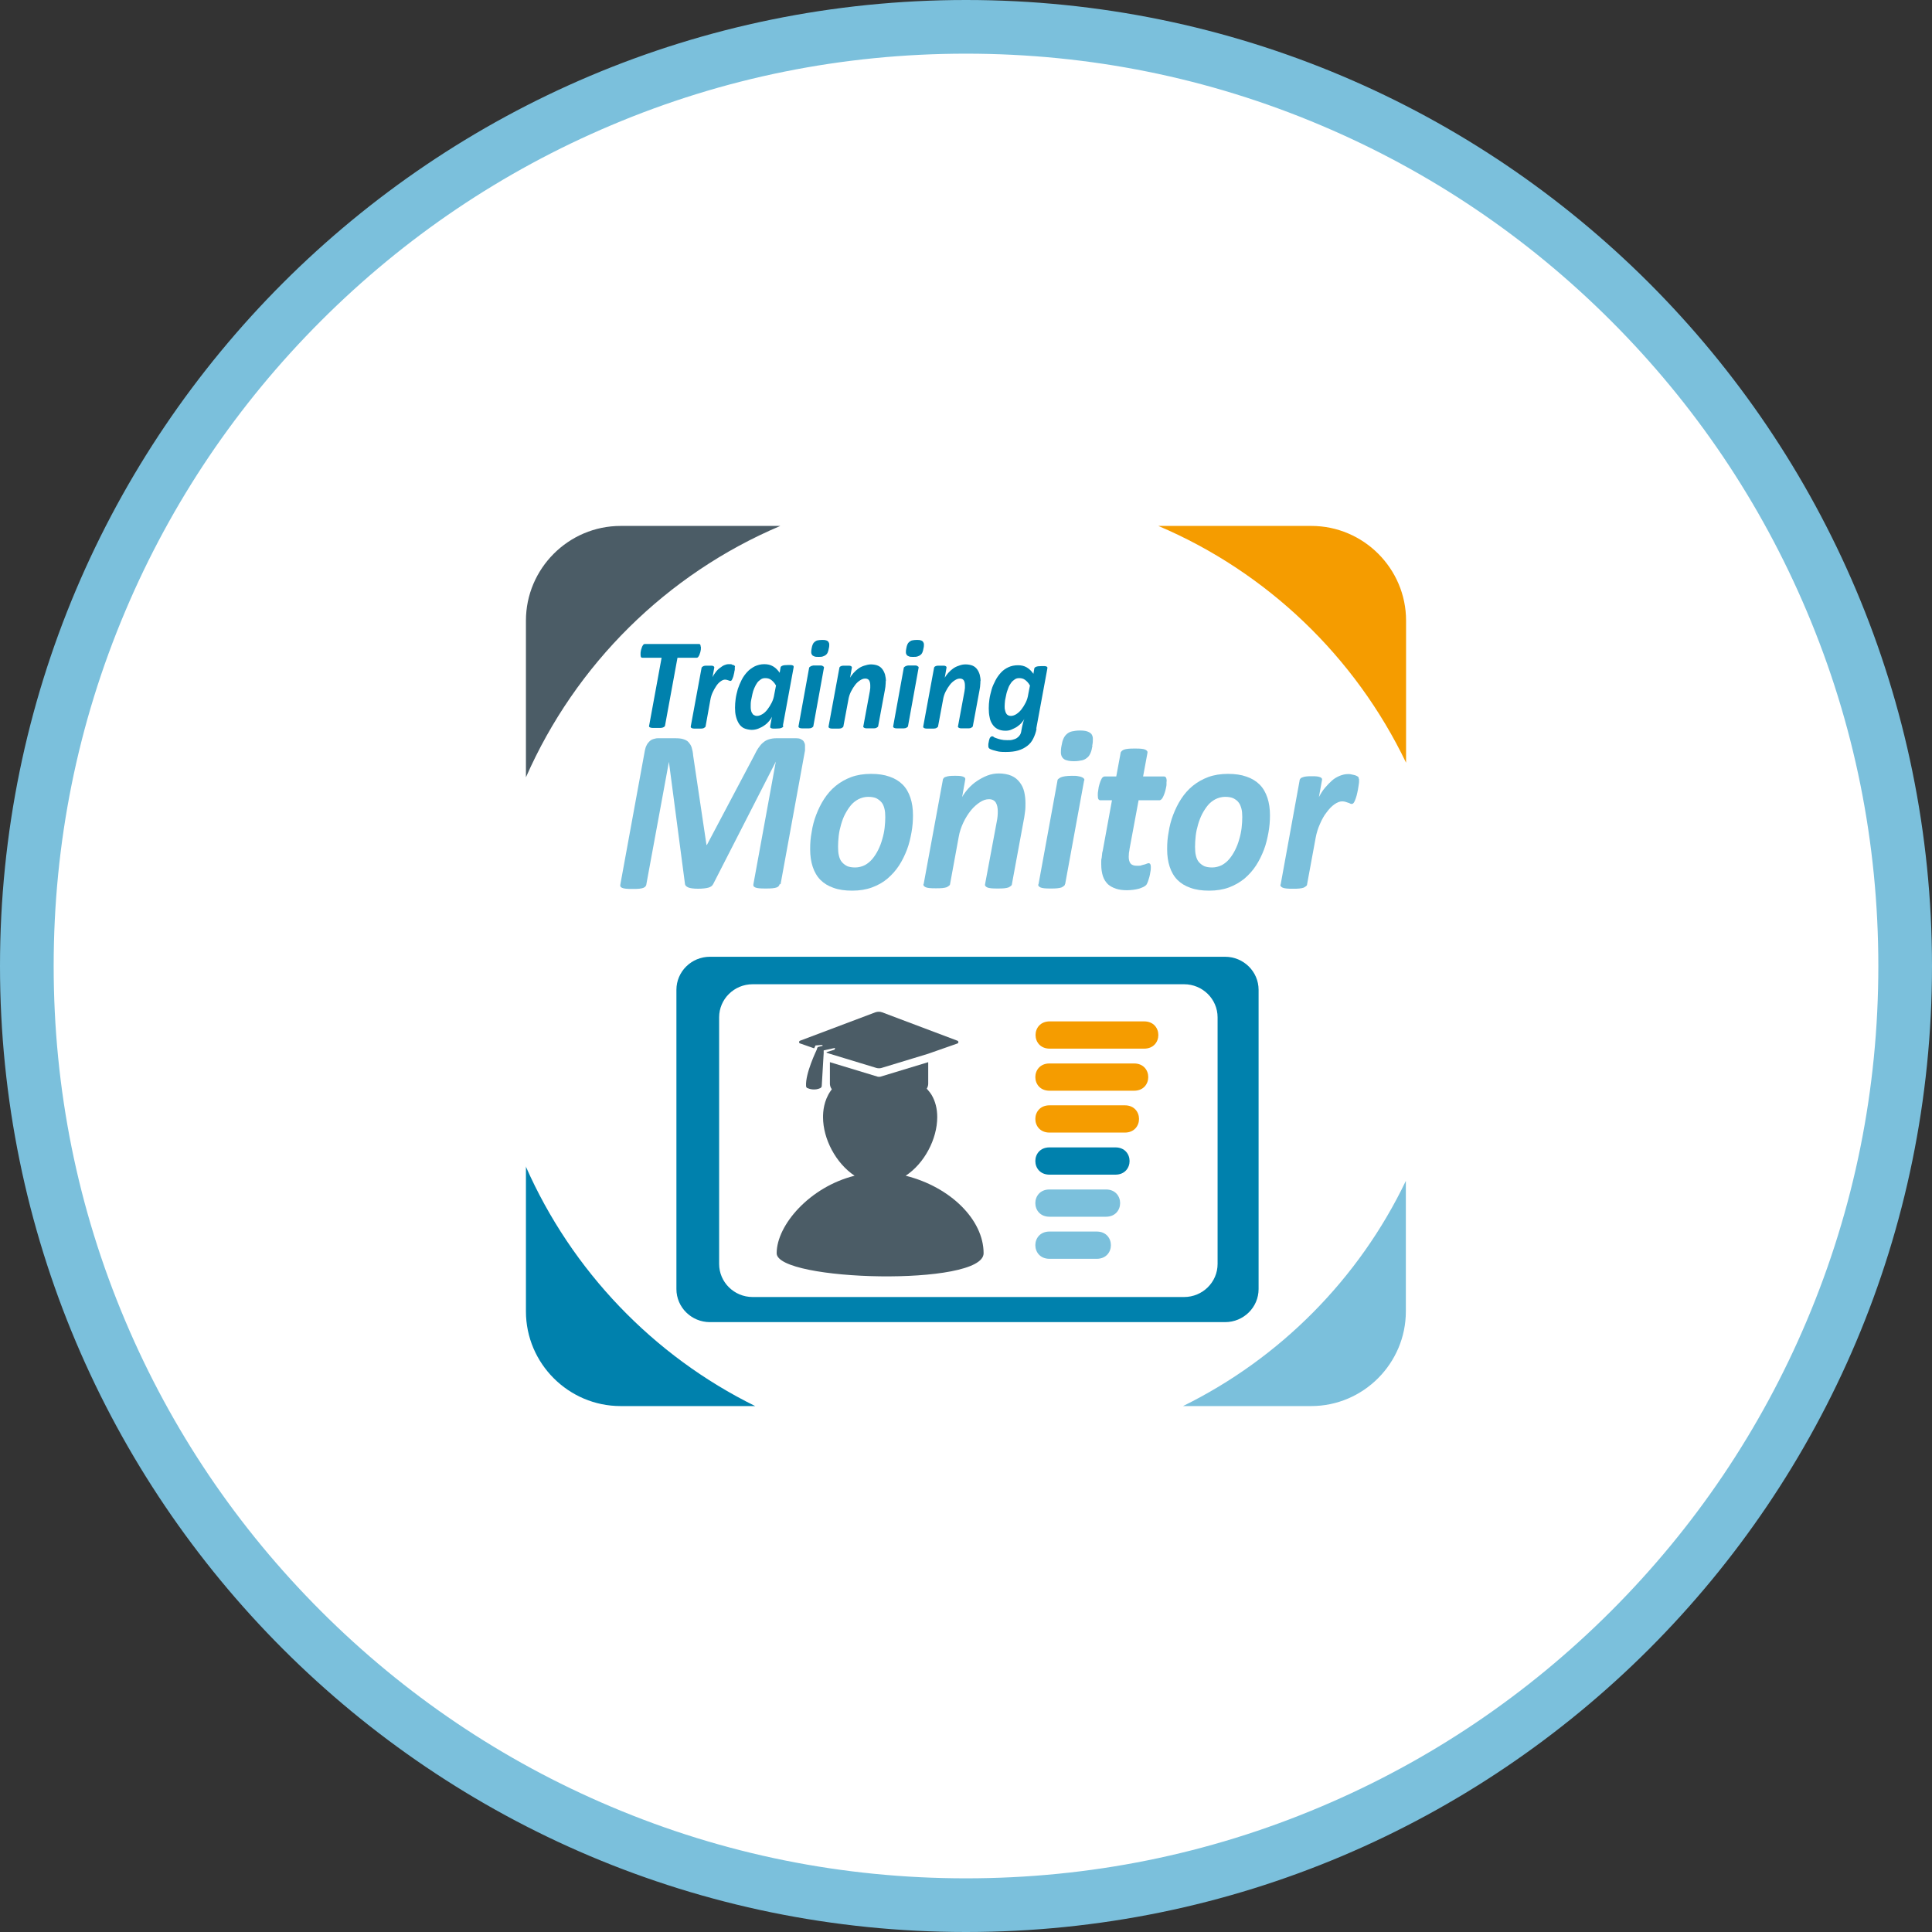
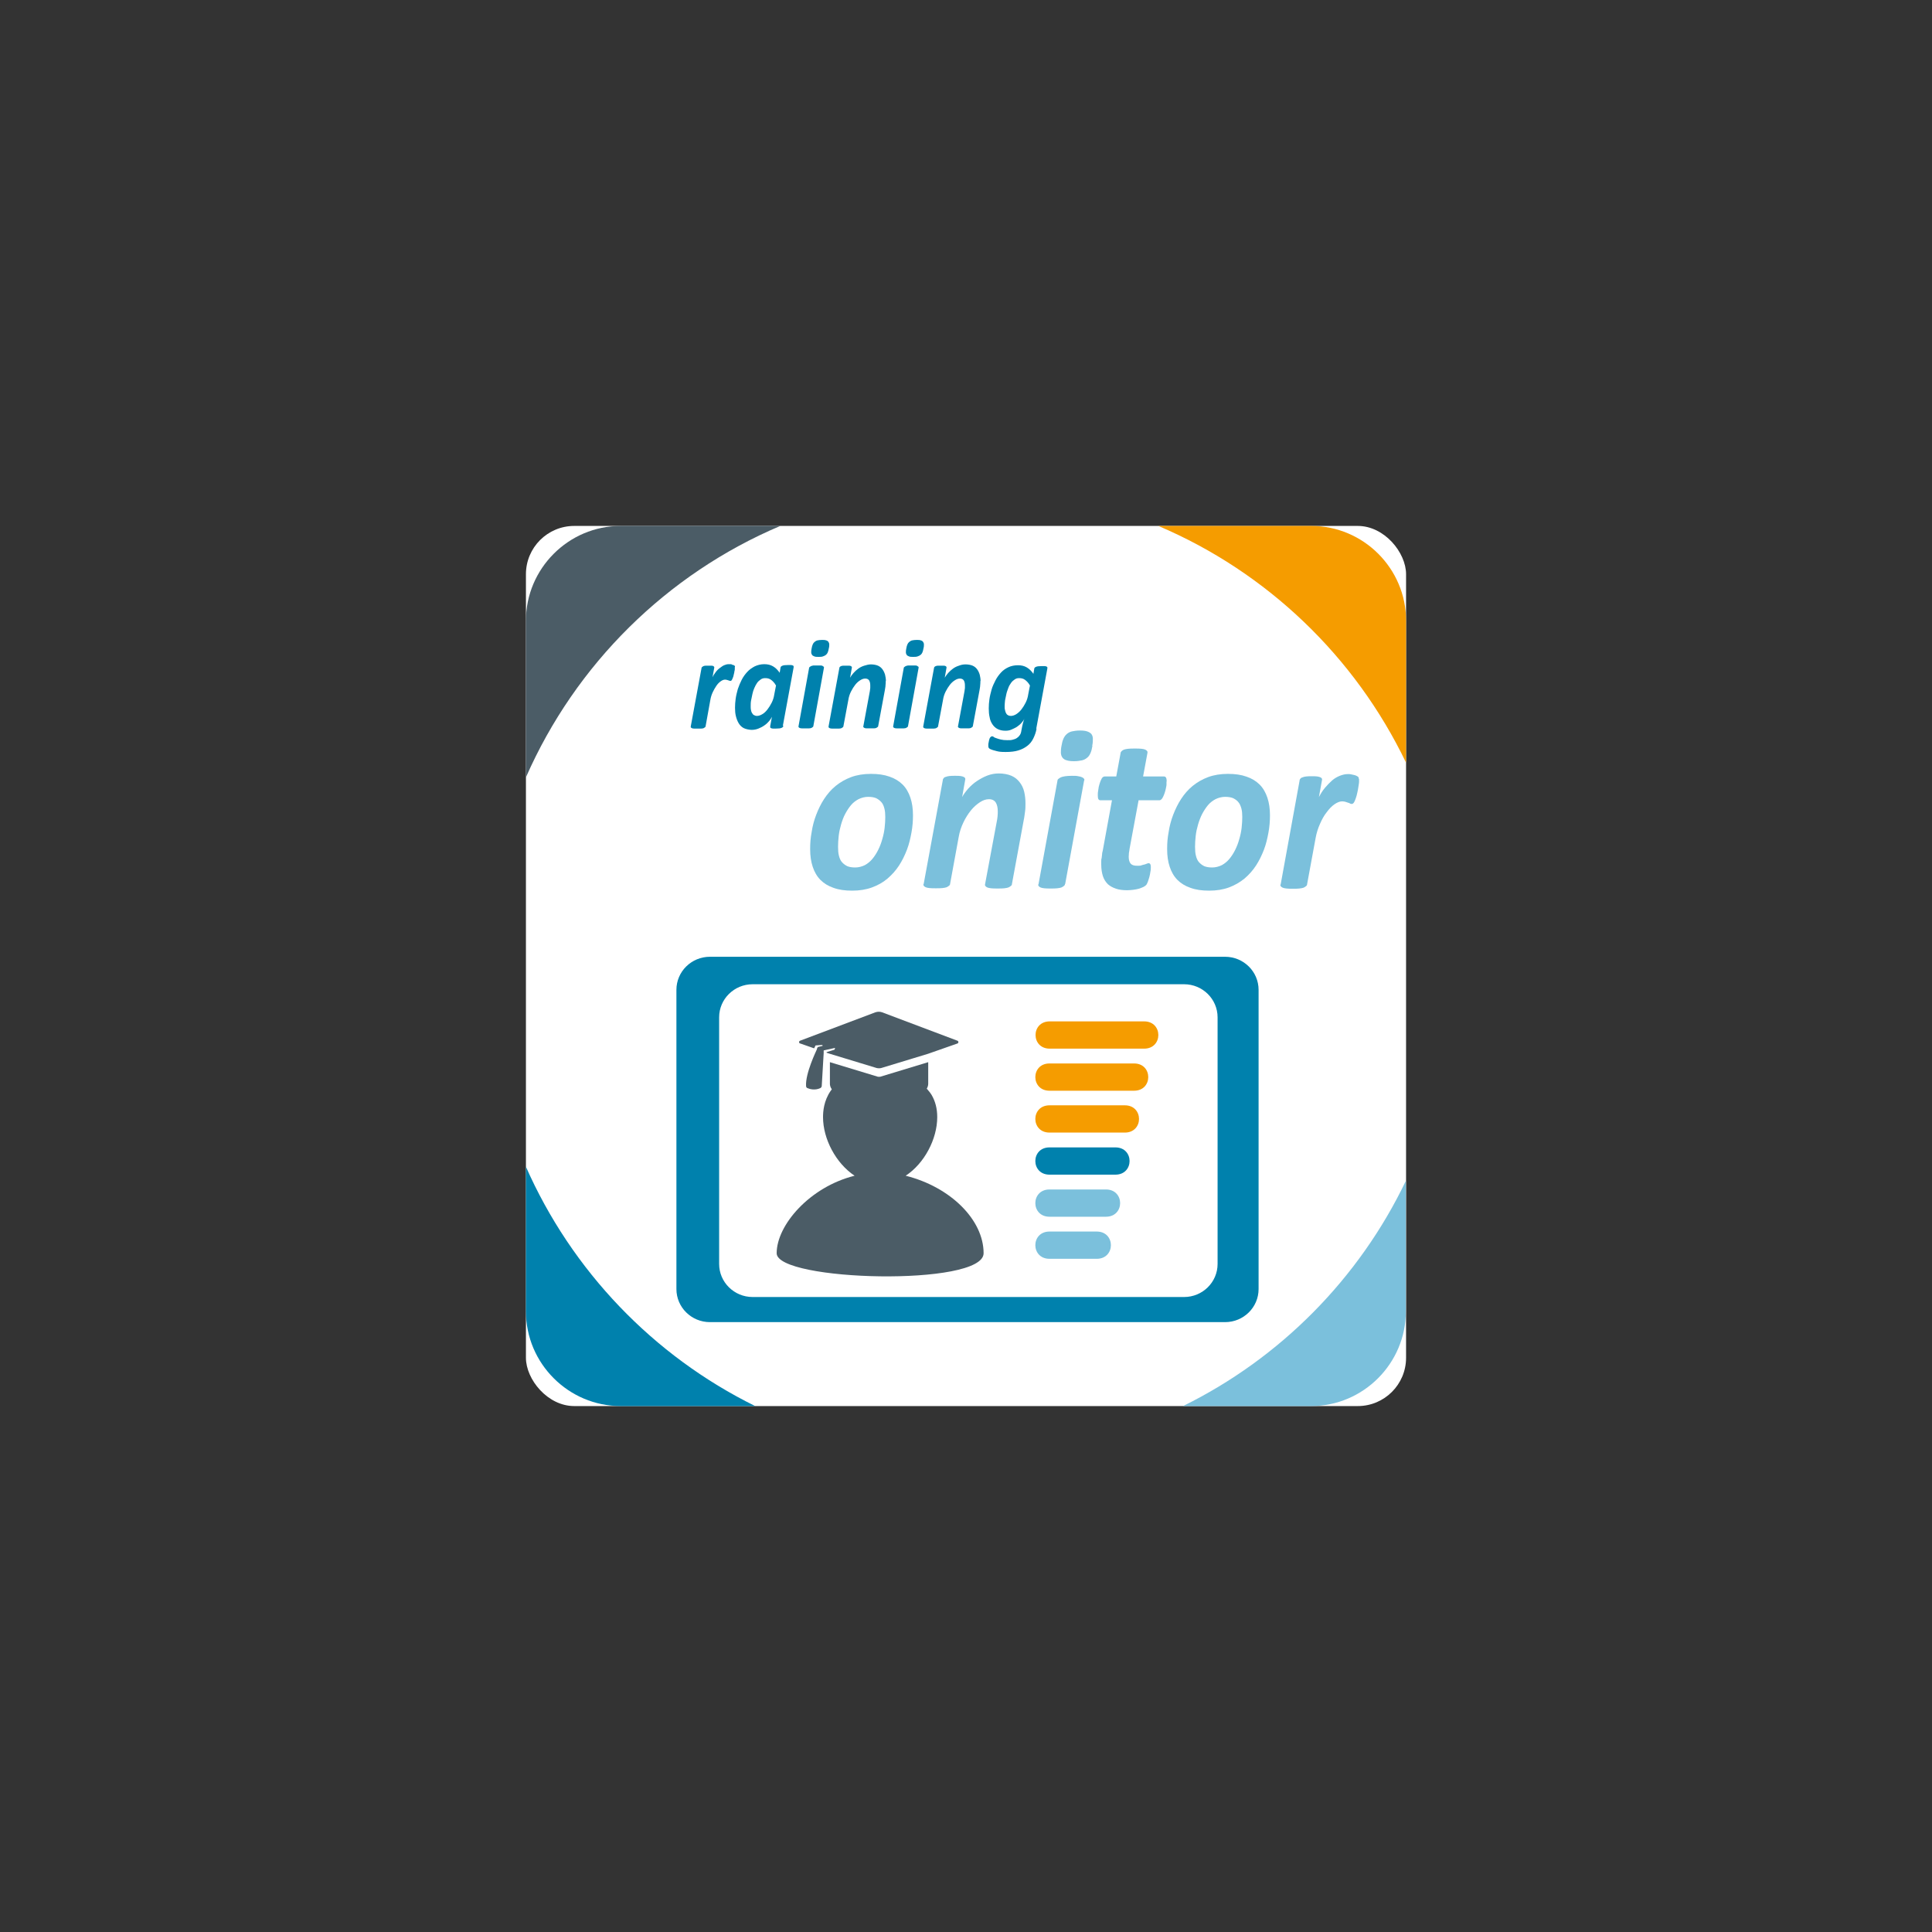
<svg xmlns="http://www.w3.org/2000/svg" version="1.1" viewBox="0 0 900 900">
  <rect x="0" y="0" width="900" height="900" fill="#333333" stroke="none" />
  <defs>
    <style>
      .cls-1 {
        fill: #4b5c66;
      }

      .cls-2 {
        fill: #fff;
      }

      .cls-3 {
        fill: #7bc0dc;
      }

      .cls-4 {
        fill: #7bc0dc;
      }

      .cls-5 {
        fill: #0081ad;
      }

      .cls-6 {
        fill: #f59c00;
      }
    </style>
  </defs>
  <g>
    <g id="weisser_x5F_Hintergrund">
      <g>
-         <path class="cls-2" d="M450,887.5c-59.1,0-116.4-11.6-170.3-34.4-52.1-22-98.9-53.6-139.1-93.8-40.2-40.2-71.7-87-93.8-139.1-22.8-53.9-34.4-111.2-34.4-170.3s11.6-116.4,34.4-170.3c22-52.1,53.6-98.9,93.8-139.1,40.2-40.2,87-71.7,139.1-93.8,53.9-22.8,111.2-34.4,170.3-34.4s116.4,11.6,170.3,34.4c52.1,22,98.9,53.6,139.1,93.8s71.7,87,93.8,139.1c22.8,53.9,34.4,111.2,34.4,170.3s-11.6,116.4-34.4,170.3c-22,52.1-53.6,98.9-93.8,139.1s-87,71.7-139.1,93.8c-53.9,22.8-111.2,34.4-170.3,34.4Z" />
-         <path class="cls-4" d="M450,25c57.4,0,113,11.2,165.4,33.4,50.6,21.4,96.1,52.1,135.1,91.1s69.7,84.5,91.1,135.1c22.2,52.4,33.4,108,33.4,165.4s-11.2,113-33.4,165.4c-21.4,50.6-52.1,96.1-91.1,135.1-39,39-84.5,69.7-135.1,91.1-52.4,22.2-108,33.4-165.4,33.4s-113-11.2-165.4-33.4c-50.6-21.4-96.1-52.1-135.1-91.1-39-39-69.7-84.5-91.1-135.1-22.2-52.4-33.4-108-33.4-165.4s11.2-113,33.4-165.4c21.4-50.6,52.1-96.1,91.1-135.1,39-39,84.5-69.7,135.1-91.1,52.4-22.2,108-33.4,165.4-33.4M450,0C201.5,0,0,201.5,0,450s201.5,450,450,450,450-201.5,450-450S698.5,0,450,0h0Z" />
-       </g>
+         </g>
    </g>
    <g id="_x3C_Ebene_x3E_">
      <g>
        <rect class="cls-2" x="245" y="245" width="410" height="410" rx="22.5" ry="22.5" />
        <g>
          <path class="cls-1" d="M363.5,245h-74.4c-24.3,0-44.1,19.9-44.1,44.1v73c23.1-52.6,65.6-94.7,118.5-117.1Z" />
          <path class="cls-5" d="M245,543.3v67.6c0,24.3,19.9,44.1,44.1,44.1h62.7c-47.5-23.4-85.5-63.1-106.9-111.7Z" />
          <path class="cls-6" d="M655,355.3v-66.2c0-24.3-19.9-44.1-44.1-44.1h-71.3c50.6,21.5,91.7,60.9,115.4,110.3Z" />
        </g>
        <path class="cls-3" d="M551.2,655h59.6c24.3,0,44.1-19.9,44.1-44.1v-60.8c-21.8,45.5-58.5,82.6-103.8,104.9Z" />
        <g>
-           <path class="cls-3" d="M363.2,411.7c0,.4-.2.7-.4,1s-.5.5-1,.7c-.5.2-1.1.3-2,.4s-1.9.1-3.1.1-2.3,0-3.1-.1-1.4-.2-1.8-.4c-.4-.2-.7-.4-.8-.7s-.1-.6,0-1l10.4-56.9h0l-29.1,56.9c-.4.9-1.2,1.5-2.3,1.8-1.1.3-2.8.5-4.8.5s-3.7-.2-4.6-.6c-.9-.4-1.4-.9-1.5-1.5l-7.5-57h0l-10.5,57c0,.4-.2.7-.4,1s-.6.5-1,.7c-.5.2-1.1.3-1.9.4s-1.8.1-3.1.1-2.3,0-3.1-.1-1.4-.2-1.8-.4c-.4-.2-.7-.4-.8-.7s-.1-.6,0-1l11.4-62.3c.2-.9.4-1.7.8-2.4.3-.7.8-1.3,1.3-1.8s1.1-.9,1.8-1.1,1.4-.4,2.1-.4h8.1c1.5,0,2.7.1,3.7.4s1.9.7,2.5,1.4,1.2,1.5,1.5,2.5.6,2.3.7,3.8l6.2,41.6h.2l22-41.6c.7-1.4,1.3-2.6,2-3.6s1.4-1.9,2.2-2.5c.8-.7,1.7-1.2,2.7-1.5,1-.3,2.2-.5,3.5-.5h9.2c.8,0,1.5.1,2.1.4s1.1.6,1.4,1.1c.3.5.6,1.1.6,1.8s0,1.5,0,2.4l-11.4,62.4Z" />
          <path class="cls-3" d="M425.3,379.8c0,2.6-.2,5.3-.7,8s-1.1,5.4-2.1,8c-1,2.6-2.2,5.1-3.7,7.4-1.5,2.3-3.3,4.3-5.4,6.1s-4.5,3.1-7.2,4.1c-2.7,1-5.8,1.5-9.2,1.5s-6.2-.4-8.7-1.3c-2.4-.8-4.5-2.1-6.1-3.7-1.6-1.6-2.8-3.7-3.6-6.1-.8-2.4-1.2-5.1-1.2-8.2s.2-5.3.7-8c.4-2.7,1.1-5.4,2.1-8,1-2.6,2.2-5.1,3.7-7.4,1.5-2.3,3.3-4.4,5.4-6.1,2.1-1.7,4.5-3.1,7.2-4.1s5.8-1.5,9.2-1.5,6.2.4,8.7,1.3c2.4.8,4.5,2.1,6.1,3.7,1.6,1.6,2.8,3.7,3.6,6.1.8,2.4,1.2,5.1,1.2,8.2ZM412.4,380.7c0-1.5-.1-2.9-.4-4-.3-1.2-.7-2.2-1.4-3s-1.5-1.4-2.5-1.9c-1-.4-2.2-.6-3.7-.6s-3.1.4-4.5,1.1c-1.3.7-2.5,1.6-3.5,2.8s-1.9,2.6-2.7,4.1-1.4,3.2-1.9,4.9c-.5,1.7-.9,3.5-1.1,5.3-.2,1.8-.3,3.5-.3,5.1s.1,2.9.4,4.1.7,2.2,1.4,3,1.5,1.4,2.5,1.9c1,.4,2.2.6,3.7.6s3.1-.4,4.5-1.1c1.3-.7,2.5-1.7,3.5-2.9s1.9-2.6,2.7-4.2,1.4-3.2,1.9-5c.5-1.7.9-3.5,1.1-5.3.2-1.8.3-3.5.3-5.1Z" />
          <path class="cls-3" d="M477.7,374.3c0,1.3,0,2.5-.2,3.8s-.3,2.6-.6,3.9l-5.5,29.8c0,.4-.2.7-.5.9s-.6.5-1.1.7c-.5.2-1.2.3-2,.4s-1.8.1-3.1.1-2.2,0-3-.1-1.4-.2-1.8-.4c-.4-.2-.7-.4-.9-.7s-.2-.6-.1-.9l5.4-28.9c.2-.9.3-1.7.4-2.6s.1-1.7.1-2.4c0-1.6-.3-3-.9-4-.6-1-1.7-1.6-3.2-1.6s-2.8.5-4.2,1.4-2.9,2.2-4.2,3.8c-1.3,1.6-2.5,3.5-3.5,5.6s-1.8,4.4-2.2,6.8l-4,21.8c0,.4-.2.7-.5.9s-.6.5-1.1.7c-.5.2-1.2.3-2,.4s-1.8.1-3,.1-2.2,0-3-.1-1.4-.2-1.8-.4c-.4-.2-.7-.4-.9-.7s-.2-.6,0-.9l8.9-48.3c0-.4.2-.7.4-.9.2-.3.5-.5,1-.6.4-.2,1-.3,1.7-.4s1.6-.1,2.6-.1,1.9,0,2.5.1,1.1.2,1.5.4c.4.2.6.4.7.6s.1.6,0,.9l-1.4,7.9c.7-1.3,1.6-2.5,2.8-3.9,1.2-1.3,2.5-2.5,4-3.5,1.5-1,3.1-1.9,4.9-2.6,1.8-.7,3.6-1,5.5-1s4.3.4,5.8,1.1c1.6.7,2.8,1.7,3.8,3,1,1.3,1.7,2.7,2.1,4.4s.6,3.5.6,5.3Z" />
          <path class="cls-3" d="M496.1,411.8c0,.4-.2.7-.5.9s-.6.5-1.1.7c-.5.2-1.2.3-2,.4s-1.8.1-3,.1-2.2,0-3-.1-1.4-.2-1.8-.4c-.4-.2-.7-.4-.9-.7s-.2-.6,0-.9l8.8-48.1c0-.4.2-.7.5-.9s.6-.5,1.1-.7c.5-.2,1.2-.4,2-.5.8-.1,1.8-.2,3.1-.2s2.2,0,3,.2c.8.1,1.4.3,1.8.5.4.2.7.4.9.7s.2.6,0,.9l-8.8,48.1ZM508.9,347.4c-.2,1.3-.5,2.5-.9,3.4-.4.9-.9,1.7-1.6,2.2-.7.6-1.5,1-2.4,1.2-1,.2-2.2.4-3.6.4s-2.5-.1-3.4-.4c-.9-.2-1.5-.6-2-1.2s-.7-1.3-.8-2.2c0-.9,0-2,.3-3.4.2-1.3.5-2.4.9-3.3.4-.9.9-1.6,1.6-2.2s1.5-1,2.4-1.2,2.2-.4,3.6-.4,2.5.1,3.4.4c.9.3,1.5.7,2,1.2.4.6.7,1.3.7,2.2s0,2-.3,3.3Z" />
          <path class="cls-3" d="M543.4,364.1c0,.4,0,.8,0,1.4s-.2,1.2-.3,1.8-.3,1.3-.5,1.9-.4,1.2-.7,1.8-.5,1-.8,1.3-.7.5-1,.5h-9.7l-4.2,22.6c0,.5-.2,1.2-.3,1.9,0,.7-.1,1.3-.1,1.8,0,1.4.3,2.5.9,3.2s1.6,1,3,1,1.5,0,2-.2,1.1-.3,1.5-.4.8-.3,1.1-.4c.3-.1.6-.2.8-.2s.5.1.7.4.3.7.3,1.3,0,1.5-.2,2.3c-.1.9-.3,1.7-.5,2.5-.2.8-.5,1.5-.7,2.2-.3.7-.5,1.2-.8,1.5s-.7.6-1.3.9-1.3.5-2.1.8c-.8.2-1.7.4-2.6.5-.9.1-1.9.2-2.8.2-2,0-3.7-.2-5.2-.7s-2.8-1.2-3.8-2.1c-1-1-1.8-2.2-2.3-3.7s-.8-3.4-.8-5.5,0-.9,0-1.4c0-.5,0-1.1.2-1.6,0-.6.2-1.2.2-1.8s.2-1.1.3-1.6l4.3-23.5h-5.4c-.4,0-.7-.2-.9-.5s-.3-.9-.3-1.8,0-1.4.2-2.4c.1-1,.3-2,.6-2.9.3-1,.6-1.8,1-2.5.4-.7.9-1,1.5-1h5.3l2-10.8c0-.4.2-.7.5-1s.6-.5,1.1-.7,1.2-.3,2-.4,1.8-.1,3.1-.1,2.2,0,3,.1,1.4.2,1.8.4.7.4.9.7.2.6.1,1l-2,10.8h9.6c.6,0,.9.2,1.1.6s.3,1,.3,1.7Z" />
          <path class="cls-3" d="M591.6,379.8c0,2.6-.2,5.3-.7,8s-1.1,5.4-2.1,8c-1,2.6-2.2,5.1-3.7,7.4s-3.3,4.3-5.4,6.1c-2.1,1.7-4.5,3.1-7.2,4.1-2.7,1-5.8,1.5-9.2,1.5s-6.2-.4-8.7-1.3c-2.4-.8-4.5-2.1-6.1-3.7s-2.8-3.7-3.6-6.1c-.8-2.4-1.2-5.1-1.2-8.2s.2-5.3.7-8c.4-2.7,1.1-5.4,2.1-8,1-2.6,2.2-5.1,3.7-7.4,1.5-2.3,3.3-4.4,5.4-6.1s4.5-3.1,7.2-4.1,5.8-1.5,9.2-1.5,6.2.4,8.7,1.3c2.4.8,4.5,2.1,6.1,3.7,1.6,1.6,2.8,3.7,3.6,6.1.8,2.4,1.2,5.1,1.2,8.2ZM578.7,380.7c0-1.5-.1-2.9-.4-4s-.7-2.2-1.4-3c-.6-.8-1.5-1.4-2.5-1.9-1-.4-2.2-.6-3.7-.6s-3.1.4-4.5,1.1c-1.3.7-2.5,1.6-3.5,2.8-1,1.2-1.9,2.6-2.7,4.1-.8,1.6-1.4,3.2-1.9,4.9-.5,1.7-.9,3.5-1.1,5.3s-.3,3.5-.3,5.1.1,2.9.4,4.1.7,2.2,1.4,3,1.5,1.4,2.5,1.9c1,.4,2.2.6,3.7.6s3.1-.4,4.5-1.1c1.3-.7,2.5-1.7,3.5-2.9,1-1.2,1.9-2.6,2.7-4.2.8-1.6,1.4-3.2,1.9-5,.5-1.7.9-3.5,1.1-5.3.2-1.8.3-3.5.3-5.1Z" />
          <path class="cls-3" d="M633.1,362.8c0,.3,0,.7,0,1.4s-.2,1.4-.3,2.3-.3,1.8-.5,2.7c-.2.9-.4,1.8-.7,2.6s-.5,1.4-.8,1.9-.7.8-1,.8-.6,0-.9-.2-.6-.3-1-.4-.8-.3-1.2-.4c-.4-.1-.9-.2-1.5-.2-1.1,0-2.3.5-3.6,1.4-1.3.9-2.5,2.2-3.6,3.7-1.2,1.5-2.2,3.3-3.1,5.4-.9,2-1.6,4.2-2,6.4l-4,21.7c0,.4-.2.7-.5.9s-.6.5-1.1.7c-.5.2-1.2.3-2,.4s-1.8.1-3,.1-2.2,0-3-.1-1.4-.2-1.8-.4c-.4-.2-.7-.4-.9-.7s-.2-.6,0-.9l8.8-48.3c0-.4.2-.7.4-.9.2-.3.6-.5,1-.6.4-.2,1-.3,1.7-.4s1.6-.1,2.6-.1,1.9,0,2.5.1,1.1.2,1.5.4c.4.2.6.4.7.6s.1.6,0,.9l-1.4,7.7c.8-1.5,1.7-3,2.8-4.3s2.2-2.4,3.3-3.4,2.4-1.7,3.6-2.2c1.3-.5,2.5-.8,3.7-.8s1,0,1.5.1,1,.2,1.4.3.8.2,1.2.4c.3.2.6.3.8.5.2.2.3.6.3,1Z" />
-           <path class="cls-5" d="M326.5,301.3c0,.1,0,.4,0,.7s0,.7-.1,1-.1.8-.3,1.2-.2.8-.4,1.1-.3.6-.5.8-.4.3-.6.3h-9l-5.8,31.6c0,.2-.2.4-.3.5s-.4.3-.7.4-.7.2-1.2.2-1.1,0-1.8,0-1.3,0-1.8,0-.8-.1-1.1-.2-.4-.2-.5-.4-.1-.3,0-.5l5.8-31.6h-9c-.3,0-.5-.1-.6-.3s-.2-.5-.2-.9,0-.4,0-.7,0-.7.1-1.1.1-.8.3-1.2.2-.8.4-1.1.3-.6.5-.8.4-.3.6-.3h25.4c.2,0,.4.1.5.3s.2.5.2.9Z" />
          <path class="cls-5" d="M342.3,310.7c0,.1,0,.4,0,.8s0,.8-.2,1.3c0,.5-.2,1-.3,1.5s-.2,1-.4,1.4-.3.8-.5,1.1-.4.4-.6.4-.3,0-.5-.1-.4-.1-.6-.2-.4-.1-.7-.2-.5-.1-.8-.1c-.6,0-1.3.3-2,.8s-1.4,1.2-2,2.1-1.2,1.9-1.7,3-.9,2.3-1.1,3.6l-2.2,12.2c0,.2-.1.4-.3.5s-.4.3-.6.4-.7.2-1.1.2-1,0-1.7,0-1.2,0-1.7,0-.8-.1-1-.2-.4-.2-.5-.4,0-.3,0-.5l5-27.1c0-.2.1-.4.3-.5s.3-.3.6-.4.6-.2,1-.2c.4,0,.9,0,1.4,0s1,0,1.4,0c.4,0,.6.1.8.2s.3.2.4.4,0,.3,0,.5l-.8,4.3c.4-.9,1-1.7,1.5-2.4s1.2-1.4,1.9-1.9c.7-.5,1.3-1,2-1.3s1.4-.5,2.1-.5.6,0,.8,0,.6,0,.8.2.5.1.7.2.3.2.5.3c.1.1.2.3.2.6Z" />
          <path class="cls-5" d="M364.9,338.2c0,.4-.4.7-.9.9s-1.3.3-2.5.3-1,0-1.4,0-.7-.1-.9-.2-.4-.2-.4-.4,0-.3,0-.6l.8-4.3c-.3.6-.7,1.3-1.3,2s-1.3,1.4-2.2,2c-.8.6-1.8,1.1-2.8,1.5s-2.1.6-3.1.6-2.7-.3-3.7-.8-1.8-1.3-2.4-2.3-1-2.1-1.3-3.3-.4-2.5-.4-3.9.1-2.7.3-4.2c.2-1.5.6-3,1-4.5.5-1.5,1.1-2.9,1.8-4.3s1.6-2.6,2.6-3.7,2.2-1.9,3.5-2.6c1.3-.6,2.8-1,4.4-1s2.9.3,4.1,1c1.2.7,2.2,1.7,3.1,3l.4-2.4c0-.4.4-.7.9-.9s1.3-.3,2.5-.3,1,0,1.4,0c.4,0,.7.1.9.2s.4.2.4.4,0,.3,0,.5l-5,27.1ZM361.4,319.2c-.6-1.1-1.4-1.9-2.2-2.5-.8-.6-1.7-.8-2.7-.8s-1.5.2-2.1.6c-.6.4-1.2.9-1.7,1.6-.5.7-.9,1.5-1.3,2.4s-.7,1.8-.9,2.8-.4,1.9-.6,2.9-.2,1.9-.2,2.7,0,1.2.1,1.7.2,1,.5,1.5.5.8.9,1,.8.4,1.4.4c.8,0,1.7-.3,2.5-.8.9-.5,1.7-1.3,2.4-2.2s1.4-2,2-3.2c.6-1.2,1-2.5,1.2-3.9l.8-4.1Z" />
          <path class="cls-5" d="M378.9,338.2c0,.2-.1.4-.3.5s-.4.3-.6.4-.7.2-1.1.2-1,0-1.7,0-1.2,0-1.7,0-.8-.1-1-.2-.4-.2-.5-.4,0-.3,0-.5l4.9-27c0-.2.1-.4.3-.5s.4-.3.6-.4.7-.2,1.1-.3c.5,0,1,0,1.7,0s1.2,0,1.7,0c.4,0,.8.1,1,.3s.4.2.5.4,0,.3,0,.5l-4.9,27ZM386.1,302c-.1.7-.3,1.4-.5,1.9s-.5.9-.9,1.2-.8.5-1.4.7-1.2.2-2,.2-1.4,0-1.9-.2-.9-.4-1.1-.7-.4-.7-.4-1.2,0-1.1.2-1.9c.1-.7.3-1.3.5-1.8s.5-.9.9-1.2.8-.6,1.4-.7,1.2-.2,2-.2,1.4,0,1.9.2c.5.1.9.4,1.1.7s.4.7.4,1.2c0,.5,0,1.1-.2,1.8Z" />
          <path class="cls-5" d="M412.6,317.2c0,.7,0,1.4-.1,2.1,0,.7-.2,1.4-.3,2.2l-3.1,16.7c0,.2-.1.4-.3.5s-.4.3-.6.4-.7.2-1.1.2-1,0-1.7,0-1.2,0-1.7,0-.8-.1-1-.2-.4-.2-.5-.4-.1-.3,0-.5l3-16.2c0-.5.2-1,.2-1.5s0-1,0-1.3c0-.9-.2-1.7-.5-2.2s-.9-.9-1.8-.9-1.6.3-2.4.8-1.6,1.2-2.3,2.1-1.4,2-2,3.2-1,2.5-1.2,3.8l-2.3,12.3c0,.2-.1.4-.3.5s-.4.3-.6.4-.7.2-1.1.2-1,0-1.7,0-1.2,0-1.7,0-.8-.1-1-.2-.4-.2-.5-.4,0-.3,0-.5l5-27.1c0-.2.1-.4.2-.5s.3-.3.6-.4.6-.2,1-.2c.4,0,.9,0,1.4,0s1,0,1.4,0c.4,0,.6.1.8.2s.3.2.4.4,0,.3,0,.5l-.8,4.5c.4-.7.9-1.4,1.6-2.2s1.4-1.4,2.2-2c.8-.6,1.8-1.1,2.8-1.4s2-.6,3.1-.6,2.4.2,3.3.6,1.6,1,2.1,1.7.9,1.5,1.2,2.5c.2.9.4,1.9.4,3Z" />
          <path class="cls-5" d="M423,338.2c0,.2-.1.4-.3.5s-.4.3-.6.4-.7.2-1.1.2-1,0-1.7,0-1.2,0-1.7,0-.8-.1-1-.2-.4-.2-.5-.4,0-.3,0-.5l4.9-27c0-.2.1-.4.3-.5s.4-.3.6-.4.7-.2,1.1-.3c.5,0,1,0,1.7,0s1.2,0,1.7,0c.4,0,.8.1,1,.3s.4.2.5.4,0,.3,0,.5l-4.9,27ZM430.2,302c-.1.7-.3,1.4-.5,1.9s-.5.9-.9,1.2-.8.5-1.4.7-1.2.2-2,.2-1.4,0-1.9-.2-.9-.4-1.1-.7-.4-.7-.4-1.2,0-1.1.2-1.9c.1-.7.3-1.3.5-1.8s.5-.9.9-1.2.8-.6,1.4-.7c.5-.1,1.2-.2,2-.2s1.4,0,1.9.2c.5.1.9.4,1.1.7s.4.7.4,1.2,0,1.1-.2,1.8Z" />
          <path class="cls-5" d="M456.7,317.2c0,.7,0,1.4-.1,2.1,0,.7-.2,1.4-.3,2.2l-3.1,16.7c0,.2-.1.4-.3.5s-.4.3-.6.4-.7.2-1.1.2-1,0-1.7,0-1.2,0-1.7,0-.8-.1-1-.2-.4-.2-.5-.4-.1-.3,0-.5l3-16.2c0-.5.2-1,.2-1.5s0-1,0-1.3c0-.9-.2-1.7-.5-2.2s-.9-.9-1.8-.9-1.6.3-2.4.8c-.8.5-1.6,1.2-2.3,2.1-.7.9-1.4,2-2,3.2s-1,2.5-1.2,3.8l-2.3,12.3c0,.2-.1.4-.3.5s-.4.3-.6.4-.7.2-1.1.2-1,0-1.7,0-1.2,0-1.7,0-.8-.1-1-.2-.4-.2-.5-.4,0-.3,0-.5l5-27.1c0-.2.1-.4.2-.5s.3-.3.6-.4.6-.2,1-.2c.4,0,.9,0,1.4,0s1,0,1.4,0c.4,0,.6.1.8.2s.3.2.4.4,0,.3,0,.5l-.8,4.5c.4-.7.9-1.4,1.6-2.2s1.4-1.4,2.2-2c.8-.6,1.8-1.1,2.8-1.4,1-.4,2-.6,3.1-.6s2.4.2,3.3.6,1.6,1,2.1,1.7.9,1.5,1.2,2.5c.2.9.4,1.9.4,3Z" />
          <path class="cls-5" d="M482.9,339.3c-.3,1.8-.9,3.4-1.6,4.8-.7,1.4-1.6,2.5-2.8,3.4s-2.5,1.6-4.2,2.1c-1.6.5-3.6.7-5.8.7s-3-.1-4.2-.4-2.3-.6-3.1-1c-.3-.2-.5-.3-.6-.5s-.2-.5-.2-.8,0-.3,0-.6,0-.6.1-.9.1-.7.2-1.1.2-.7.3-1,.3-.5.5-.7.4-.3.6-.3.5,0,.8.3.8.4,1.3.6,1.2.4,2,.6,1.8.3,3,.3,1.8,0,2.5-.2c.8-.2,1.4-.4,2-.8.6-.4,1-.8,1.4-1.4s.6-1.3.7-2.1c.2-1.3.5-2.4.7-3.3.2-.9.5-1.6.7-2.2-.3.7-.8,1.3-1.4,2s-1.3,1.2-2.1,1.8c-.8.5-1.7.9-2.6,1.3s-1.8.5-2.8.5c-1.4,0-2.6-.3-3.6-.8-1-.5-1.8-1.3-2.4-2.2s-1.1-2-1.3-3.3c-.3-1.3-.4-2.6-.4-4.1s.1-2.7.3-4.2c.2-1.5.6-3,1-4.5s1.1-2.9,1.8-4.3,1.6-2.6,2.6-3.7c1-1.1,2.2-1.9,3.5-2.5,1.3-.6,2.8-.9,4.4-.9s2.9.3,4.1,1,2.2,1.7,3.1,3l.4-2.4c0-.4.4-.7.9-.9.5-.2,1.3-.3,2.5-.3s1,0,1.4,0c.4,0,.7.1.9.2s.4.2.4.4,0,.3,0,.5l-5.2,28.2ZM479.7,319.2c-.6-1.1-1.4-1.9-2.2-2.5-.8-.6-1.7-.8-2.7-.8s-1.5.2-2.1.6-1.2.9-1.7,1.6-1,1.5-1.3,2.4-.7,1.8-.9,2.8-.4,1.9-.6,2.9c-.1,1-.2,1.9-.2,2.8s0,1.3.2,1.9c.1.6.3,1,.5,1.4.2.4.5.7.9.9s.8.3,1.3.3c.8,0,1.7-.3,2.5-.8s1.7-1.3,2.4-2.2,1.4-2,2-3.2,1-2.5,1.2-3.9l.8-4.1Z" />
          <path class="cls-6" d="M533,488.5h-44c-8.8,0-8.8-12.7,0-12.7h44c8.8,0,8.8,12.7,0,12.7Z" />
          <path class="cls-6" d="M528.3,508.1h-39.4c-8.8,0-8.8-12.7,0-12.7h39.4c8.8,0,8.8,12.7,0,12.7Z" />
          <path class="cls-6" d="M524,527.6h-35.1c-8.8,0-8.8-12.7,0-12.7h35.1c8.8,0,8.8,12.7,0,12.7Z" />
          <path class="cls-5" d="M519.6,547.2h-30.7c-8.8,0-8.8-12.7,0-12.7h30.7c8.8,0,8.8,12.7,0,12.7Z" />
          <path class="cls-3" d="M515.2,566.8h-26.3c-8.8,0-8.8-12.7,0-12.7h26.3c8.8,0,8.8,12.7,0,12.7Z" />
          <path class="cls-3" d="M510.9,586.4h-22c-8.8,0-8.8-12.7,0-12.7h22c8.8,0,8.8,12.7,0,12.7Z" />
          <path class="cls-5" d="M570.7,445.7h-240c-8.6,0-15.6,6.9-15.6,15.4v139.4c0,8.5,7,15.4,15.6,15.4h240c8.6,0,15.6-6.9,15.6-15.4v-139.4c0-8.5-7-15.4-15.6-15.4ZM567.2,588.8c0,8.5-7,15.4-15.6,15.4h-201c-8.6,0-15.6-6.9-15.6-15.4v-114.9c0-8.5,7-15.4,15.6-15.4h201c8.6,0,15.6,6.9,15.6,15.4v114.9Z" />
          <g>
            <path class="cls-1" d="M399.9,499.5c-8.9,2.6-12.9,8.6-12.9,8.6-3.3,4.7-3.6,9.8-3.6,12.3,0,10.2,6,21.5,14.7,27.3-20.9,5.2-36.3,23-36.3,36.1s96.4,15.6,96.4,0-15.5-30.9-36.3-36.1c8.7-5.7,14.7-17.1,14.7-27.3,0-4-.9-7.4-2.6-10.3,0,0-4.3-7.6-15-10.5l-9.2,2.8-10-2.8Z" />
            <g>
              <path class="cls-1" d="M409,501.6l-22.4-6.8v10c0,5.3,10.3,9.7,22.9,9.7s22.9-4.3,22.9-9.7,0,0,0-.1v-9.9l-22.4,6.8h-.9Z" />
              <path class="cls-1" d="M372.8,486.1l6.3,2.2c0,0,.1,0,.2,0l.6-1.3s0,0,.1,0l2.9-.2s0,0,.1,0l.2.2c0,0,0,.2,0,.2l-2,.5c-.2,0-.4.2-.5.5l-.2.7s0,0,0,0c-.1.3-5.4,11.1-5,17,0,.5.3.9.7,1,1.1.5,3.5,1.1,5.9,0,.4-.2.7-.6.7-1l.9-15.3s0,0,0,0v-1.2c0,0,0-.1.1-.1l5-1.1c.1,0,.2,0,.2.2l-.3.6s0,0,0,0l-3.6,1.1c-.1,0-.1.2,0,.3l1.5.5,21.7,6.6c.8.2,1.6.2,2.3,0l21.7-6.6,13.7-4.8c.6-.2.6-1.1,0-1.3l-35-13.2c-1-.4-2.2-.4-3.3,0l-35,13.2c-.6.2-.6,1.1,0,1.3ZM371,485.4" />
            </g>
          </g>
        </g>
      </g>
    </g>
  </g>
</svg>